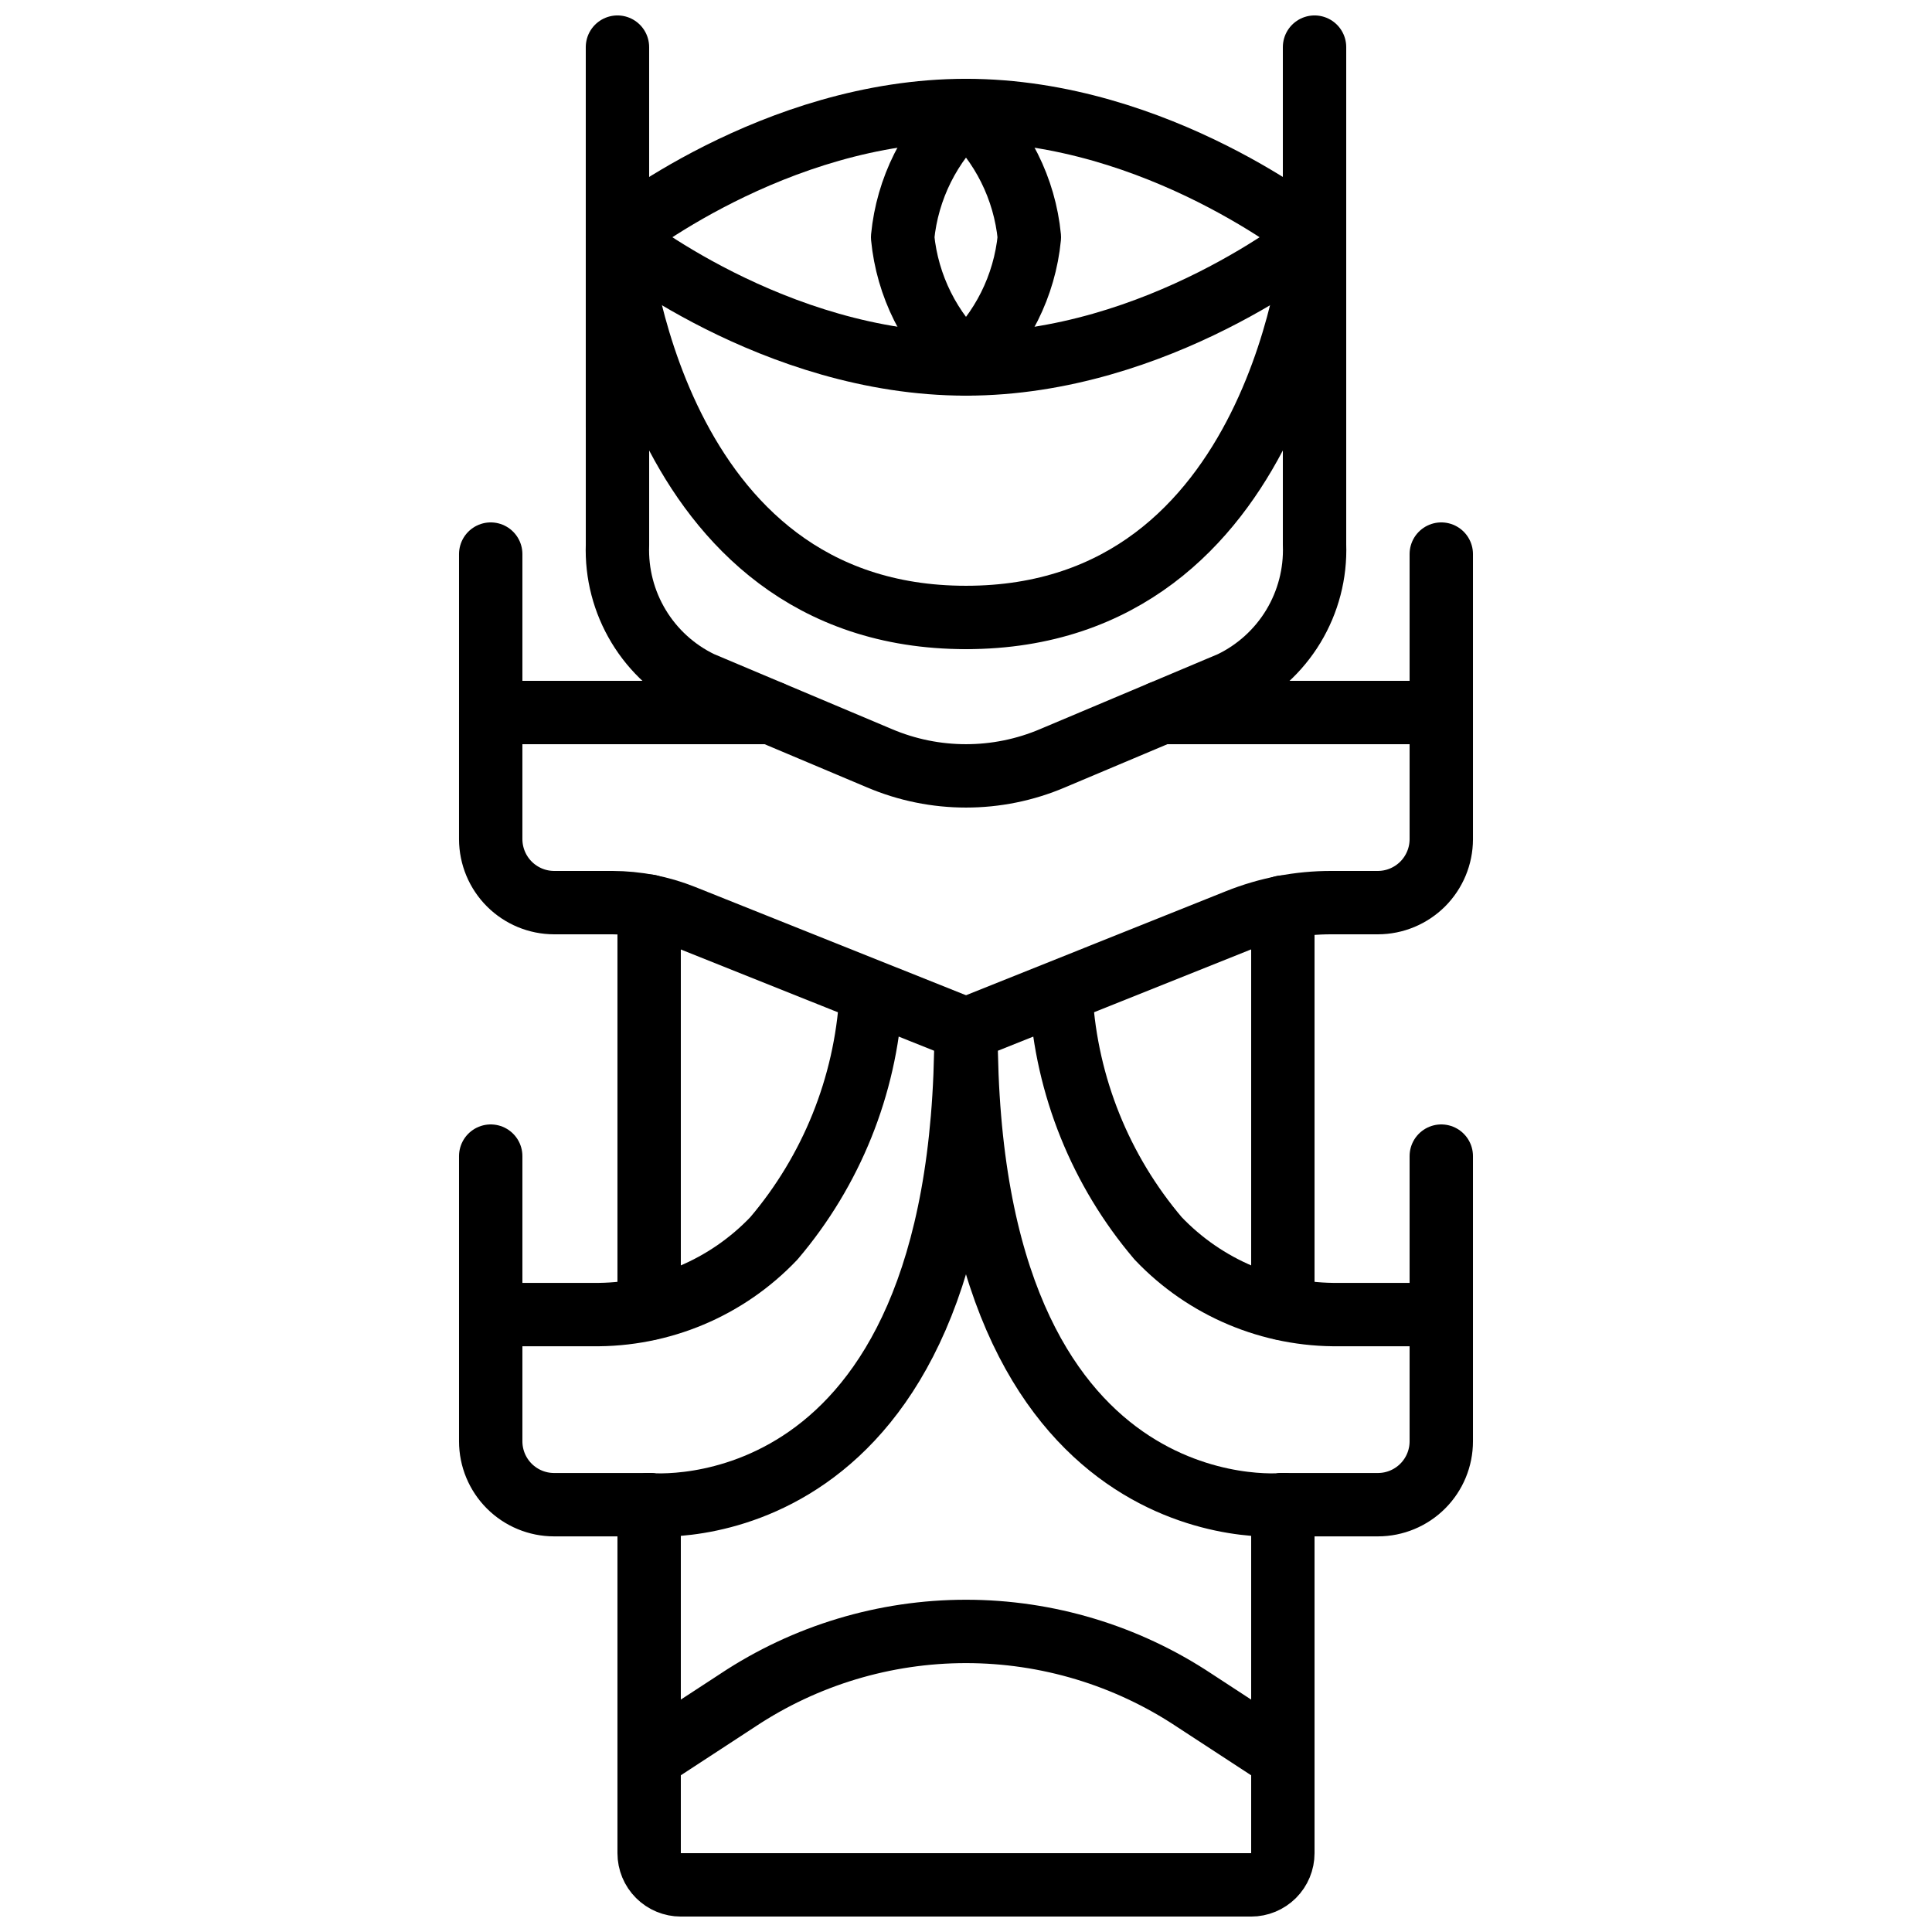
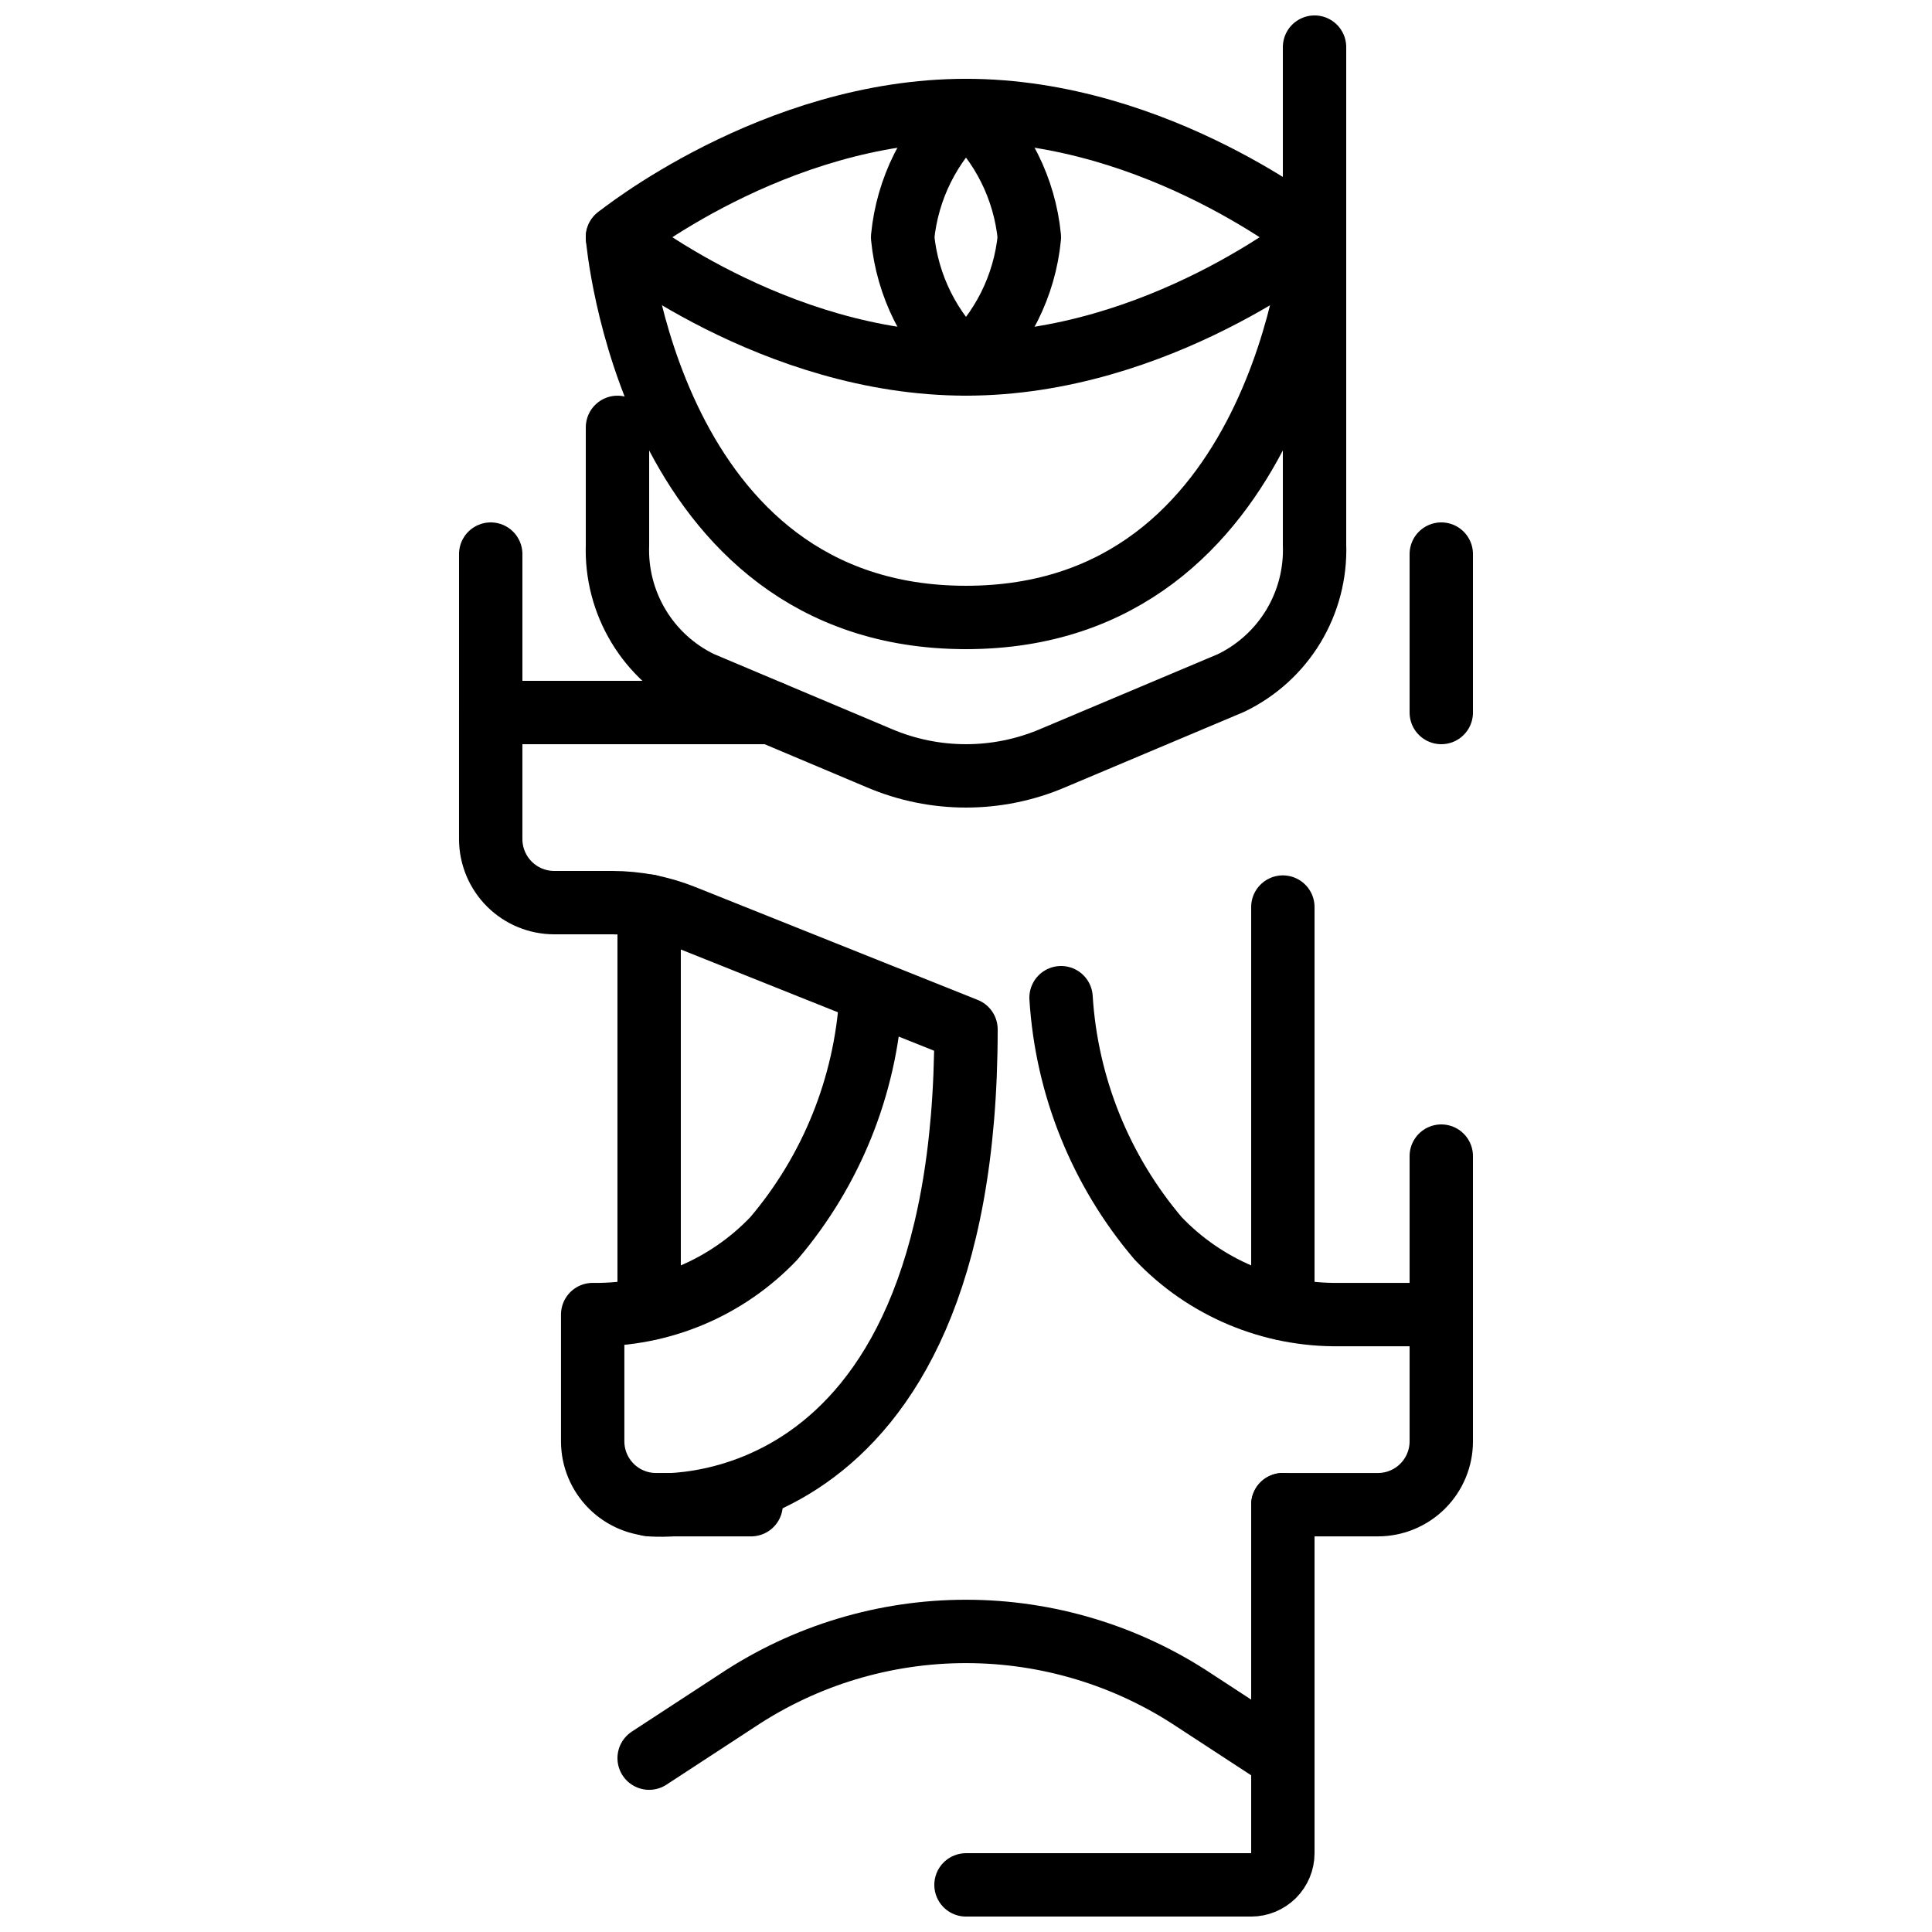
<svg xmlns="http://www.w3.org/2000/svg" width="800px" height="800px" version="1.1" viewBox="144 144 512 512">
  <defs>
    <clipPath id="d">
-       <path d="m307 534h102v117.9h-102z" />
-     </clipPath>
+       </clipPath>
    <clipPath id="c">
-       <path d="m299 148.09h18v117.91h-18z" />
-     </clipPath>
+       </clipPath>
    <clipPath id="b">
      <path d="m483 148.09h18v117.91h-18z" />
    </clipPath>
    <clipPath id="a">
      <path d="m391 534h102v117.9h-102z" />
    </clipPath>
  </defs>
  <path transform="matrix(8.397 0 0 8.397 148.09 148.09)" d="m15 22v-5" fill="none" stroke="#000000" stroke-linecap="round" stroke-linejoin="round" stroke-width="2" />
-   <path transform="matrix(8.397 0 0 8.397 148.09 148.09)" d="m15 41v-5" fill="none" stroke="#000000" stroke-linecap="round" stroke-linejoin="round" stroke-width="2" />
  <path transform="matrix(8.397 0 0 8.397 148.09 148.09)" d="m20 40.81v-12.7" fill="none" stroke="#000000" stroke-linecap="round" stroke-linejoin="round" stroke-width="2" />
  <g clip-path="url(#d)">
    <path transform="matrix(8.397 0 0 8.397 148.09 148.09)" d="m20 47v11c0 0.265 0.105 0.52 0.293 0.707 0.187 0.187 0.442 0.293 0.707 0.293h9" fill="none" stroke="#000000" stroke-linecap="round" stroke-linejoin="round" stroke-width="2" />
  </g>
  <path transform="matrix(8.397 0 0 8.397 148.09 148.09)" d="m20 47s10 1.01 10-15l-8.93-3.57c-0.71-0.283-1.466-0.428-2.23-0.43h-1.84c-0.53-0.001-1.038-0.213-1.412-0.587-0.375-0.375-0.586-0.883-0.588-1.413v-4h8.84" fill="none" stroke="#000000" stroke-linecap="round" stroke-linejoin="round" stroke-width="2" />
-   <path transform="matrix(8.397 0 0 8.397 148.09 148.09)" d="m27 31c-0.174 2.796-1.248 5.46-3.063 7.595-1.487 1.565-3.56 2.436-5.719 2.406h-3.218v4c0 0.531 0.211 1.039 0.586 1.414 0.375 0.375 0.884 0.586 1.414 0.586h3" fill="none" stroke="#000000" stroke-linecap="round" stroke-linejoin="round" stroke-width="2" />
+   <path transform="matrix(8.397 0 0 8.397 148.09 148.09)" d="m27 31c-0.174 2.796-1.248 5.46-3.063 7.595-1.487 1.565-3.56 2.436-5.719 2.406v4c0 0.531 0.211 1.039 0.586 1.414 0.375 0.375 0.884 0.586 1.414 0.586h3" fill="none" stroke="#000000" stroke-linecap="round" stroke-linejoin="round" stroke-width="2" />
  <g clip-path="url(#c)">
    <path transform="matrix(8.397 0 0 8.397 148.09 148.09)" d="m19 13v-12" fill="none" stroke="#000000" stroke-linecap="round" stroke-linejoin="round" stroke-width="2" />
  </g>
  <g clip-path="url(#b)">
    <path transform="matrix(8.397 0 0 8.397 148.09 148.09)" d="m41 1v12" fill="none" stroke="#000000" stroke-linecap="round" stroke-linejoin="round" stroke-width="2" />
  </g>
  <path transform="matrix(8.397 0 0 8.397 148.09 148.09)" d="m41 13v3.708c0.032 0.903-0.201 1.797-0.668 2.571-0.468 0.774-1.151 1.395-1.965 1.788l-5.633 2.375h4.65e-4c-1.747 0.744-3.722 0.744-5.468 0l-5.633-2.375c-0.815-0.392-1.498-1.013-1.965-1.787-0.468-0.774-0.7-1.667-0.668-2.571v-3.708" fill="none" stroke="#000000" stroke-linecap="round" stroke-linejoin="round" stroke-width="2" />
  <path transform="matrix(8.397 0 0 8.397 148.09 148.09)" d="m45 22v-5" fill="none" stroke="#000000" stroke-linecap="round" stroke-linejoin="round" stroke-width="2" />
  <path transform="matrix(8.397 0 0 8.397 148.09 148.09)" d="m45 41v-5" fill="none" stroke="#000000" stroke-linecap="round" stroke-linejoin="round" stroke-width="2" />
  <path transform="matrix(8.397 0 0 8.397 148.09 148.09)" d="m40 40.81v-12.67" fill="none" stroke="#000000" stroke-linecap="round" stroke-linejoin="round" stroke-width="2" />
  <g clip-path="url(#a)">
    <path transform="matrix(8.397 0 0 8.397 148.09 148.09)" d="m30 59h9c0.265 0 0.52-0.106 0.707-0.293s0.293-0.442 0.293-0.707v-11" fill="none" stroke="#000000" stroke-linecap="round" stroke-linejoin="round" stroke-width="2" />
  </g>
-   <path transform="matrix(8.397 0 0 8.397 148.09 148.09)" d="m40 47s-10 1.01-10-15l8.57-3.43c0.944-0.379 1.952-0.573 2.97-0.57h1.46c0.53-0.001 1.038-0.213 1.413-0.587 0.374-0.375 0.586-0.883 0.587-1.413v-4h-8.84" fill="none" stroke="#000000" stroke-linecap="round" stroke-linejoin="round" stroke-width="2" />
  <path transform="matrix(8.397 0 0 8.397 148.09 148.09)" d="m33 31c0.174 2.796 1.249 5.46 3.063 7.595 1.487 1.565 3.561 2.436 5.719 2.406h3.218v4c0 0.531-0.211 1.039-0.586 1.414-0.375 0.375-0.884 0.586-1.414 0.586h-3" fill="none" stroke="#000000" stroke-linecap="round" stroke-linejoin="round" stroke-width="2" />
  <path transform="matrix(8.397 0 0 8.397 148.09 148.09)" d="m20 55 2.797-1.827h-4.65e-4c2.135-1.417 4.641-2.172 7.203-2.172 2.562 0 5.067 0.755 7.203 2.172l2.797 1.827" fill="none" stroke="#000000" stroke-linecap="round" stroke-linejoin="round" stroke-width="2" />
  <path transform="matrix(8.397 0 0 8.397 148.09 148.09)" d="m41 7s-4.925 4-11 4c-6.075 0-11-4-11-4s4.925-4 11-4c6.076 0 11 4 11 4zm0 0" fill="none" stroke="#000000" stroke-linecap="round" stroke-linejoin="round" stroke-width="2" />
  <path transform="matrix(8.397 0 0 8.397 148.09 148.09)" d="m32 7c-0.149 1.535-0.862 2.96-2 4-1.138-1.04-1.851-2.465-2-4 0.149-1.535 0.862-2.96 2-4 1.138 1.04 1.851 2.465 2 4zm0 0" fill="none" stroke="#000000" stroke-linecap="round" stroke-linejoin="round" stroke-width="2" />
  <path transform="matrix(8.397 0 0 8.397 148.09 148.09)" d="m19 7s1 12 11 12" fill="none" stroke="#000000" stroke-linecap="round" stroke-linejoin="round" stroke-width="2" />
  <path transform="matrix(8.397 0 0 8.397 148.09 148.09)" d="m41 7s-1 12-11 12" fill="none" stroke="#000000" stroke-linecap="round" stroke-linejoin="round" stroke-width="2" />
</svg>